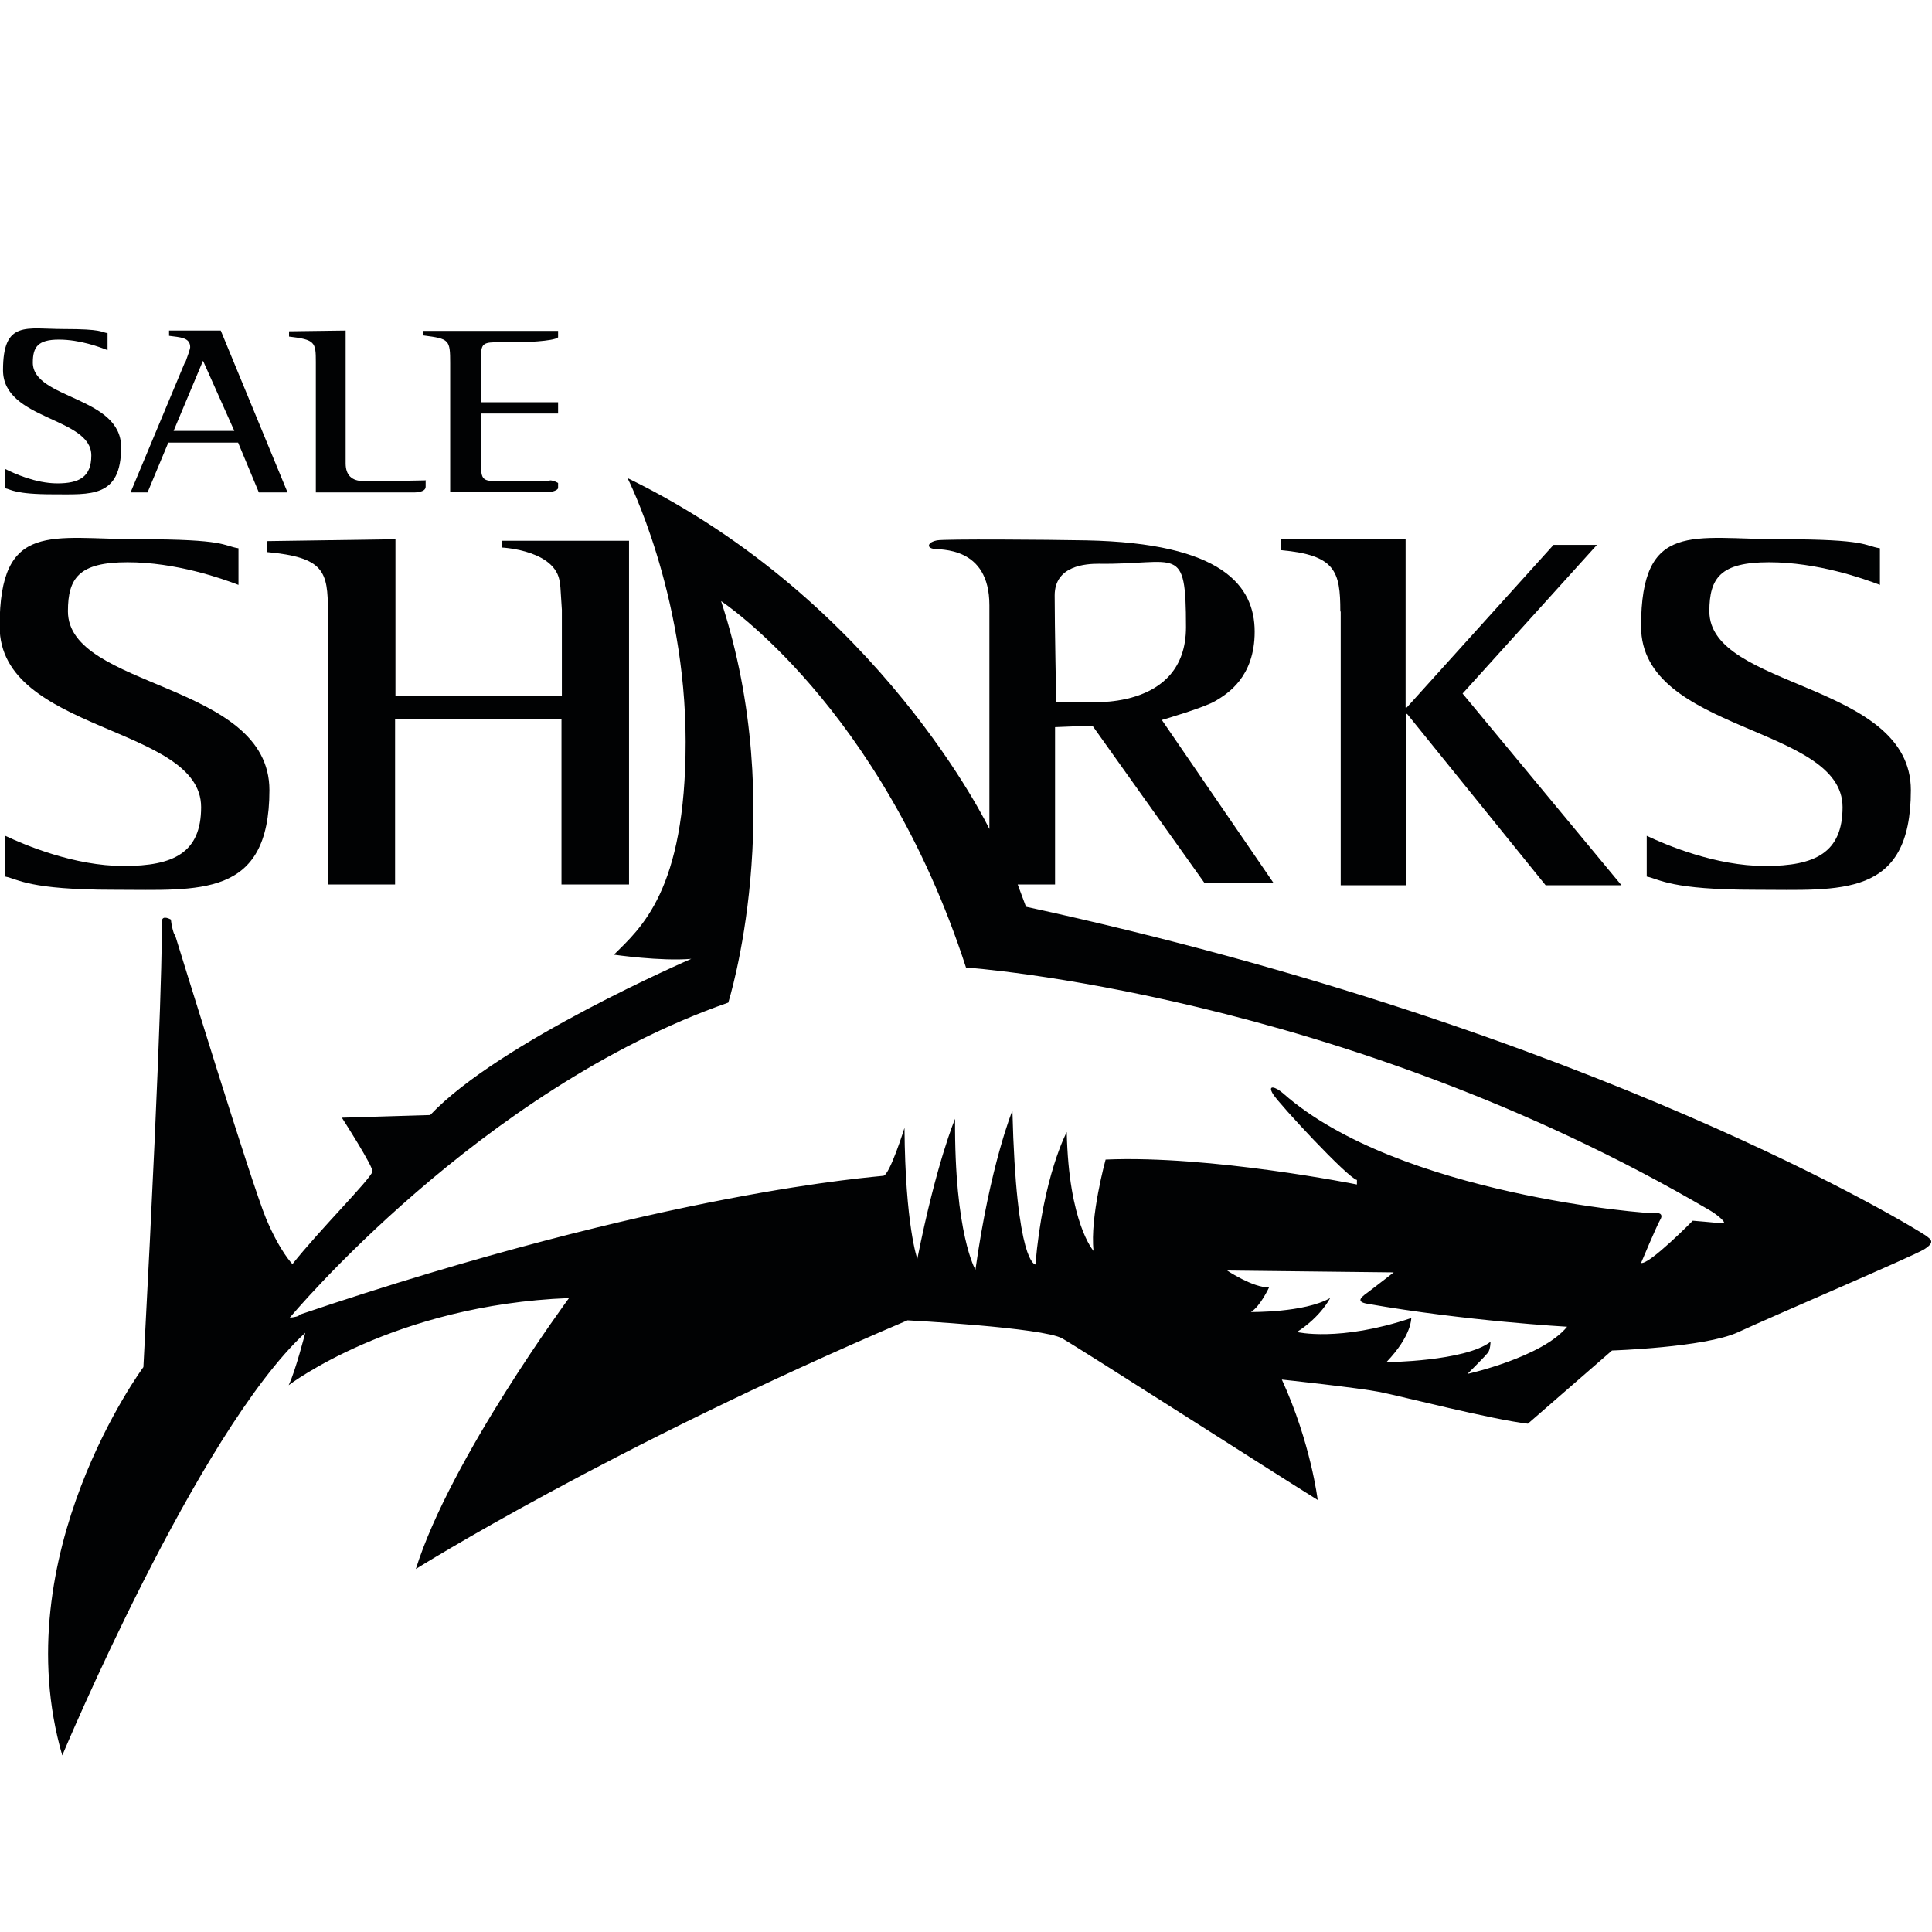
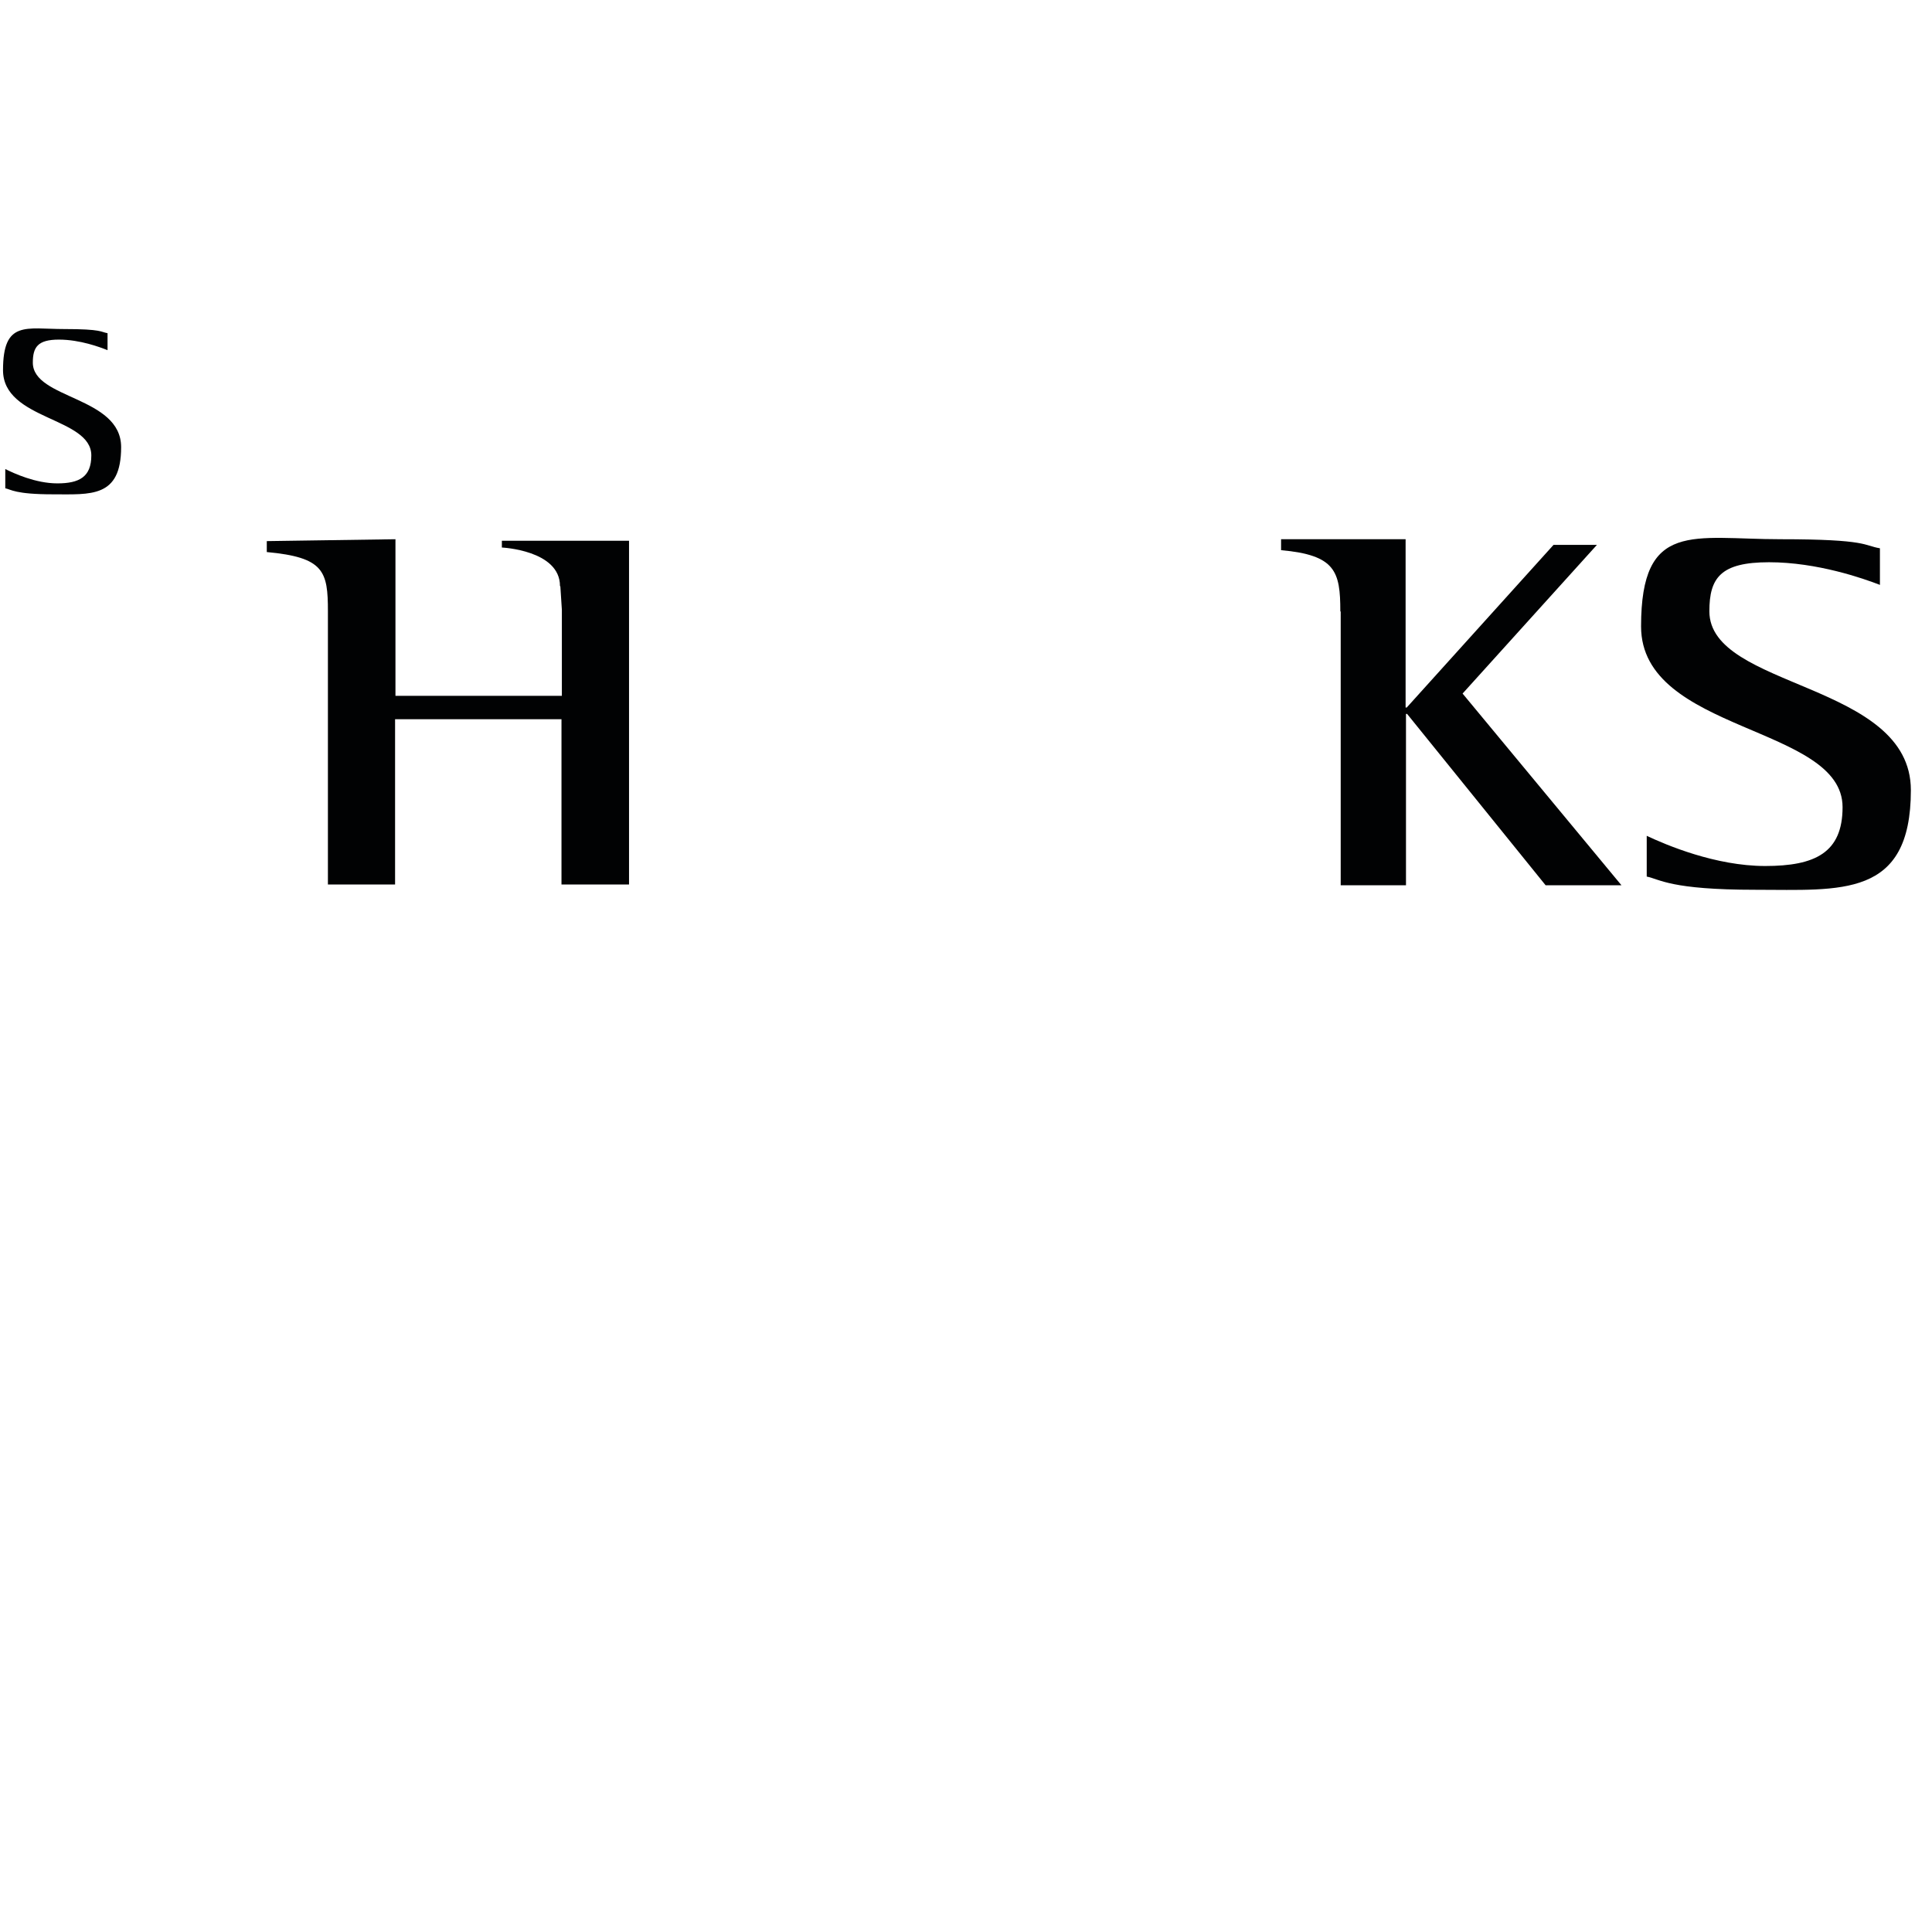
<svg xmlns="http://www.w3.org/2000/svg" viewBox="0 0 512 512" version="1.1" id="Layer_1">
  <defs>
    <style>
      .st0 {
        fill: #010203;
      }
    </style>
  </defs>
  <path d="M28.5,92.8c-2-.8-7.3-2.8-12.9-2.8s-6.9,2-6.9,6.1c0,9.7,23.4,8.9,23.4,22.4s-8.1,12.5-18.1,12.5-11.1-1.3-12.6-1.6v-5.1c2.2,1.1,8,3.8,13.8,3.8s9-1.7,9-7.4c0-10.2-23.4-9.3-23.4-22.6s6.1-10.9,16.2-10.9,9.7.8,11.5,1.1v4.7h0Z" class="st0" />
-   <path d="M63.2,155c-4.4-1.7-16.6-6-29.4-6s-15.8,4.1-15.8,13c0,20.6,53.4,18.7,53.4,47.4s-18.6,26.4-41.2,26.4-25.3-2.8-28.8-3.5v-10.8c5.1,2.4,18.2,8,31.4,8s20.5-3.5,20.5-15.6c0-21.7-53.4-19.7-53.4-47.9s13.8-23.1,37-23.1,22,1.7,26.3,2.4v9.9h0Z" class="st0" />
  <path d="M498.2,155c-4.4-1.7-16.6-6-29.4-6s-15.8,4.1-15.8,13c0,20.6,53.4,18.7,53.4,47.4s-18.6,26.4-41.2,26.4-25.3-2.8-28.8-3.5v-10.8c5.1,2.4,18.2,8,31.4,8s20.5-3.5,20.5-15.6c0-21.7-53.4-19.7-53.4-47.9s13.8-23.1,37-23.1,22,1.7,26.3,2.4v9.9h0Z" class="st0" />
-   <path d="M46,114.2h16.1l-8.3-18.6-7.8,18.6h0ZM49.2,95.8c.4-1.1,1.2-3.3,1.2-3.8,0-2.6-2.7-2.6-5.6-3v-1.4h13.7l17.7,42.9h-7.6l-5.5-13.2h-18.5l-5.5,13.2h-4.5l14.5-34.7h0Z" class="st0" />
-   <path d="M112.8,127.4v1.6c0,1.6-3.2,1.5-3.2,1.5h-25.9v-34.6c0-5.2-.2-5.9-7.1-6.7v-1.4l15-.2v35.2c0,3.1,1.6,4.7,4.8,4.7h6.1l10.4-.2h0Z" class="st0" />
-   <path d="M145.7,127.3c1.1,0,2.2.7,2.2.7v1.3c0,.7-2,1.1-2,1.1h-26.6v-34.1c0-6.3-.2-6.5-7.1-7.4v-1.2h35.7v1.7c-1.1,1.1-9.9,1.3-9.9,1.3h-5.8c-3.7,0-4.7.2-4.7,3.3v12.6h20.4v3h-20.4v14.2c0,3.6,1,3.7,4.7,3.7h8.3s4.1-.1,5.2-.1h0Z" class="st0" />
  <path d="M148.4,155.3c0-9.5-15.4-10.2-15.4-10.2v-1.8h33.7v91.1h-17.9v-43.8h-44.1v43.8h-17.8v-72.4c0-10.6-1-14.3-16.2-15.7v-2.9l34.1-.5v41.5h44.1v-22.8l-.4-6.2h0Z" class="st0" />
  <path d="M355.2,162c0-10.6-1.3-14.9-15.7-16.2v-2.9h33v44.6h.3l38.9-43.1h11.5l-35.6,39.4,42.1,50.8h-20.1l-36.7-45.4h-.3v45.4h-17.3v-72.5h0Z" class="st0" />
-   <path d="M279.9,186h8s26.4,2.6,26.4-19.8-2.2-16.5-23.1-16.8c-3.3,0-11.7.4-11.7,8.4s.4,28.2.4,28.2h0ZM79.1,348.5c97.4-33,153.3-36.6,155-36.9,1.7-.2,5.6-12.7,5.6-12.7.2,25.9,3.4,34.7,3.4,34.7,5.1-25.6,10-37.1,10-37.1-.2,30.5,5.4,40,5.4,40,3.9-27.8,9.8-42.2,9.8-42.2,1,41,6.1,40.8,6.1,40.8,2-23.4,8.3-35.1,8.3-35.1.5,24.2,7.1,31.5,7.1,31.5-1-9,3.2-24.2,3.2-24.2,27.8-1.2,66.6,6.6,66.6,6.6v-1.2c-2.4-.5-20.5-20-22.2-22.7-1.7-2.7.7-2,2.7-.2,30.5,26.9,97.6,32,98.4,31.7.7-.2,2.5,0,1.5,1.7-1,1.7-5.1,11.5-5.1,11.5,2.2.5,13.7-11.2,13.7-11.2,0,0,6.1.5,7.8.7,1.7.2-1.3-2.3-3.2-3.4-98.1-57.6-197.2-64.4-197.2-64.4-22.5-69.3-64.9-97.1-64.9-97.1,18.1,55.2,1.9,106.4,1.9,106.4-65.9,23-116.2,83.5-116.2,83.5,0,0,1.4-.1,2.4-.5h0ZM369.6,337.2l-44.4-.5s6.7,4.5,11.1,4.5c0,0-2.3,5-4.8,6.5,0,0,14.2.2,21-3.7,0,0-2.4,4.9-8.8,9,0,0,11.2,2.7,30.3-3.7,0,0,.2,4.6-6.6,11.7,0,0,20.8-.2,27.6-5.4,0,0,0,2-.7,2.9s-4.4,4.6-5.4,5.6c0,0,19.8-4.4,26.4-12.5,0,0-26.9-1.5-53-6.1-3.4-.6-1.2-2,.7-3.4,2-1.5,6.6-5.1,6.6-5.1h0ZM46.3,247.5c.7,2.2,20.5,66.6,24.2,75.4,3.7,8.8,7,12.1,7,12.1,7.3-9.2,20.5-22.3,21.2-24.5.4-1.1-8.1-14.3-8.1-14.3l23.4-.7c18.3-19.4,69.2-41.4,69.2-41.4-8.1.7-20.5-1.1-20.5-1.1,7-7,19-16.8,19-56.4s-15.4-69.9-15.4-69.9c67,32.6,95.9,93,95.9,93v-59.3c0-15.8-13.2-14.6-15-15-1.8-.4-1.1-1.8,1.1-2.2,2.2-.4,28.9-.2,39.5,0,36.2.7,44.7,12.1,44.7,24.2s-7.3,16.5-10.3,18.3c-2.9,1.8-14.3,5.1-14.3,5.1l29.6,43.2h-18.3l-29.7-41.7-9.9.4v41.7h-9.9l2.2,5.9c151.6,32.9,236.9,86,238.4,87.1,1.5,1.1,2.6,1.8-.4,3.7-2.9,1.8-40.6,17.9-49.4,22-8.8,4-33.3,4.8-33.3,4.8l-22.3,19.4c-9.5-1.1-33.7-7.3-39.2-8.4-5.5-1.1-26-3.3-26-3.3,7.7,16.8,9.5,31.9,9.5,31.9-12.4-7.7-62.6-39.9-67.7-42.8-5.1-2.9-41-4.8-41-4.8-79.1,33.7-130.3,65.9-130.3,65.9,9.2-29.3,40.6-71.8,40.6-71.8-46.5,1.8-74.3,23.1-74.3,23.1,1.8-3.7,4.4-13.9,4.4-13.9-28.6,26.4-64.4,112-64.4,112-15.4-53.1,21.5-102.9,21.5-102.9,5.2-98.1,4.9-116.2,4.9-118.1s2.4-.5,2.4-.5c0,0,.1,1.8.9,4h0Z" class="st0" />
</svg>